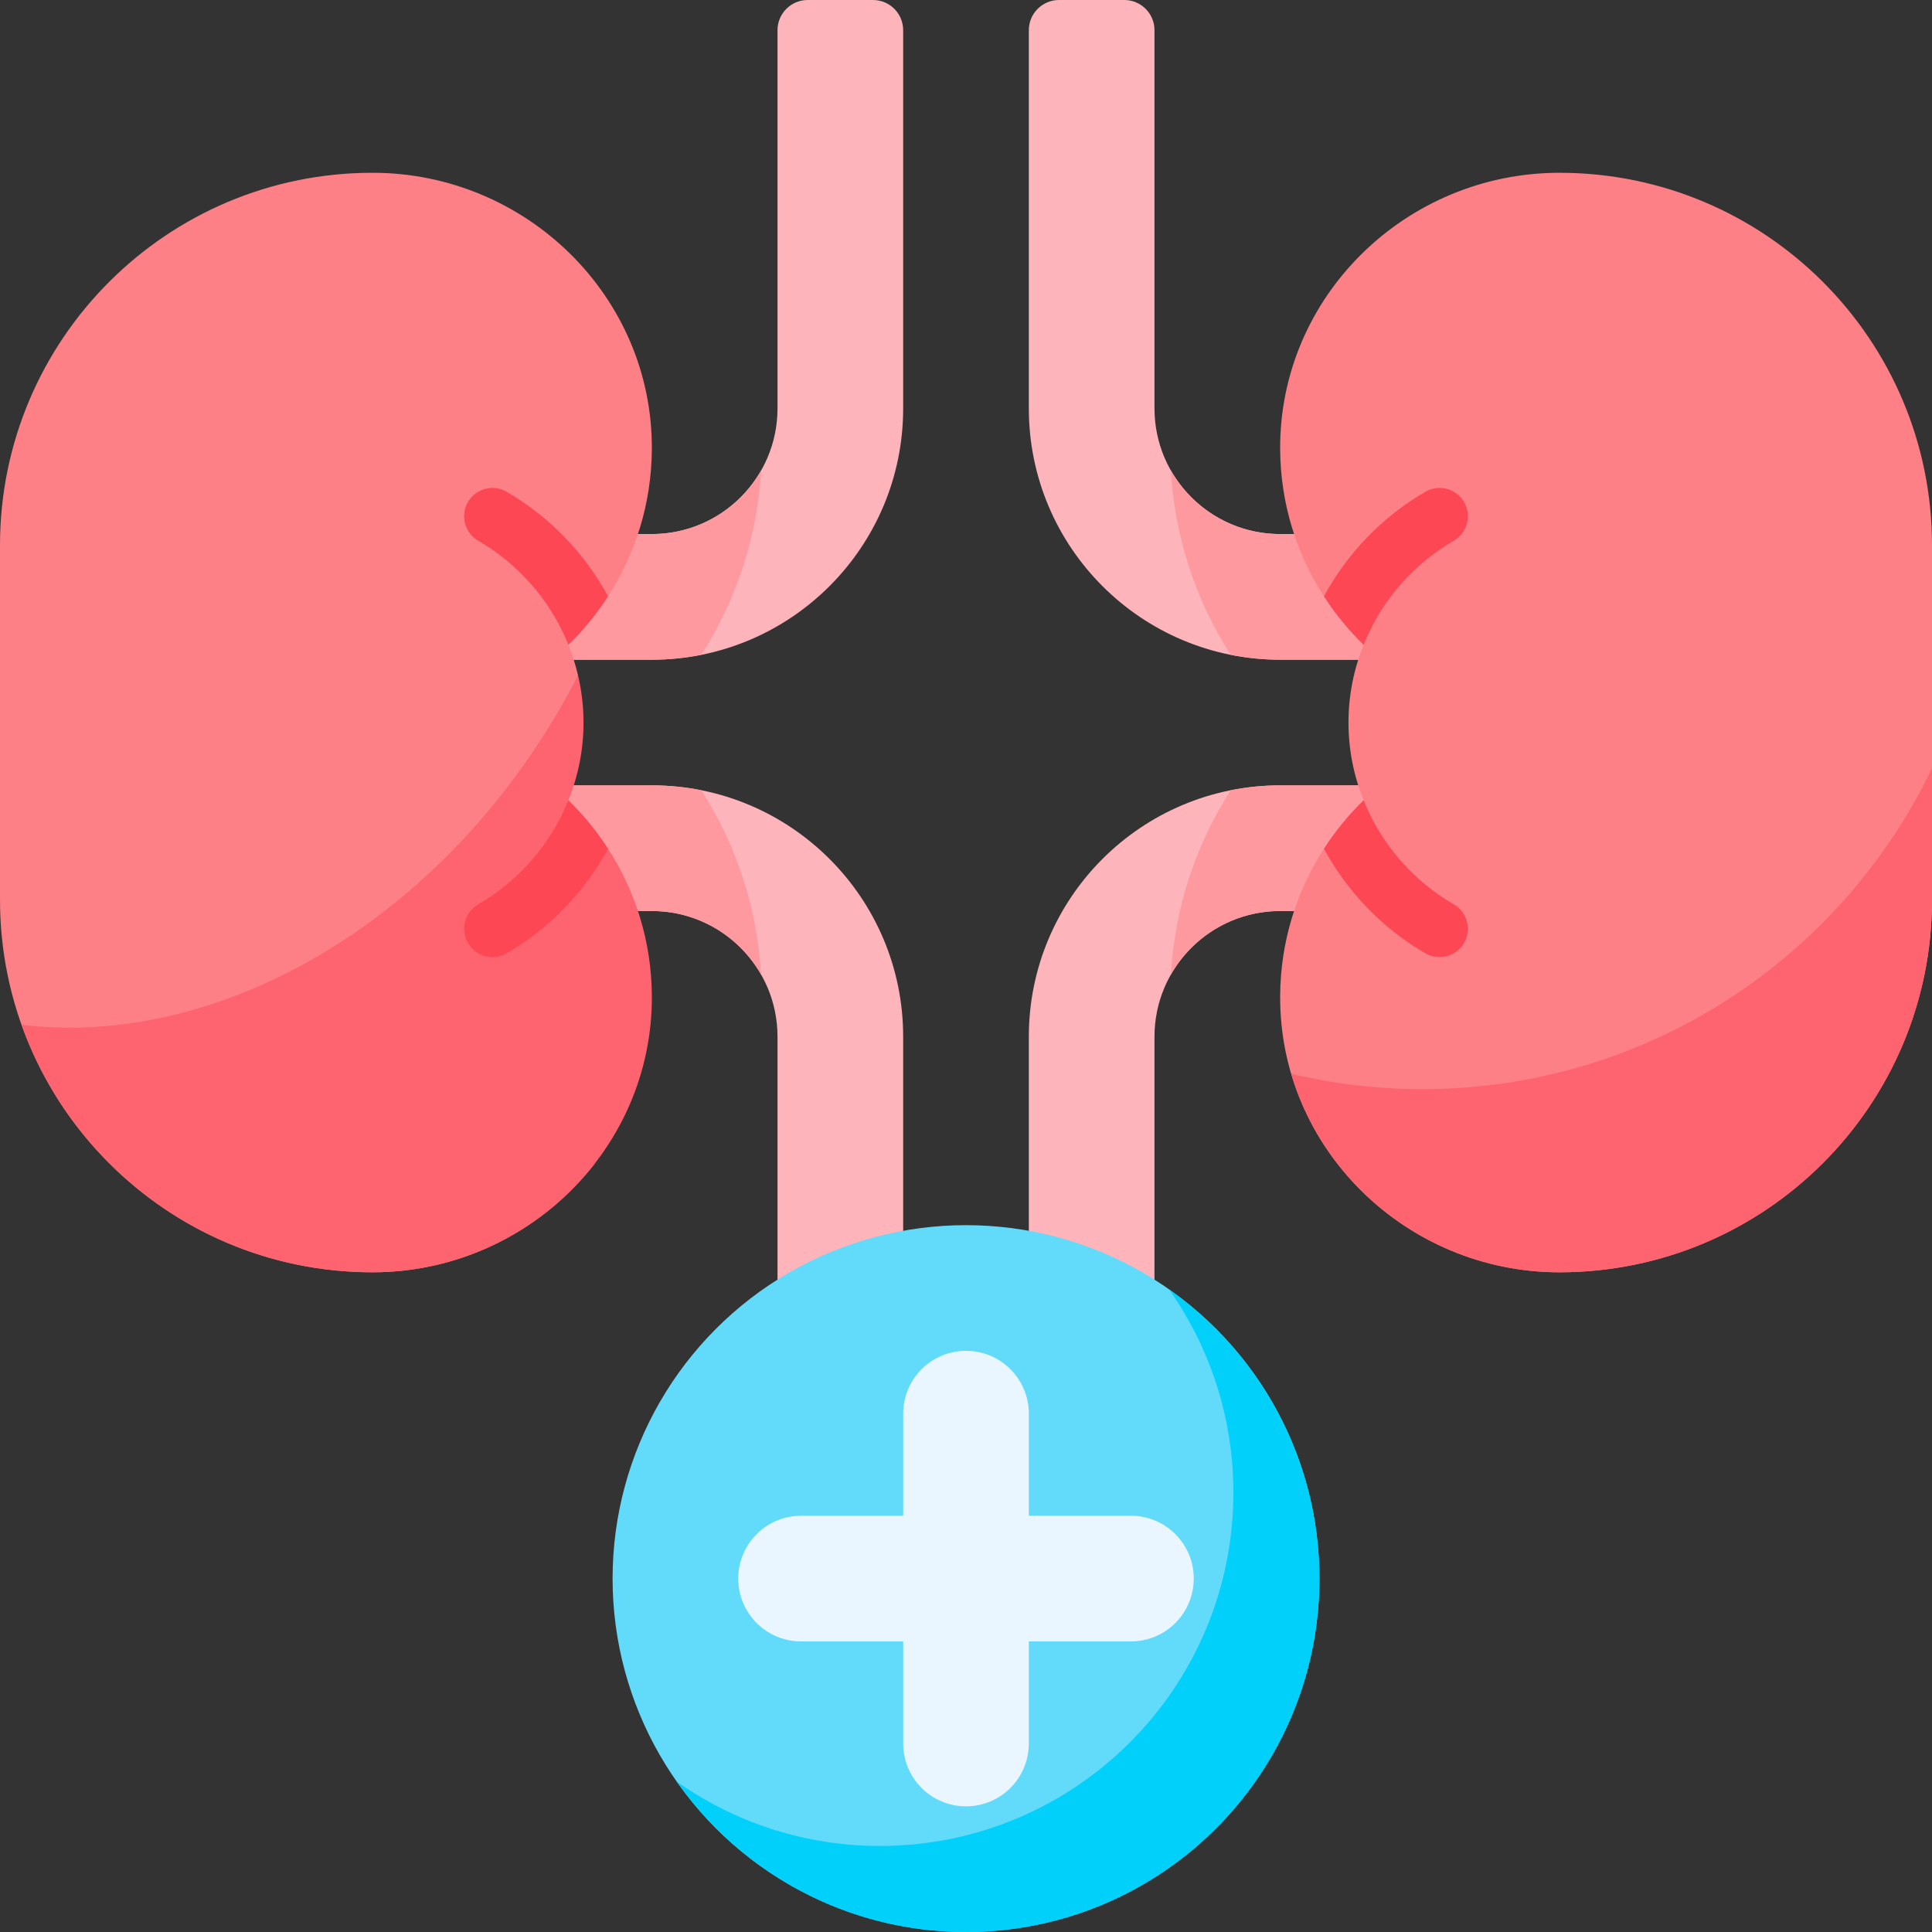
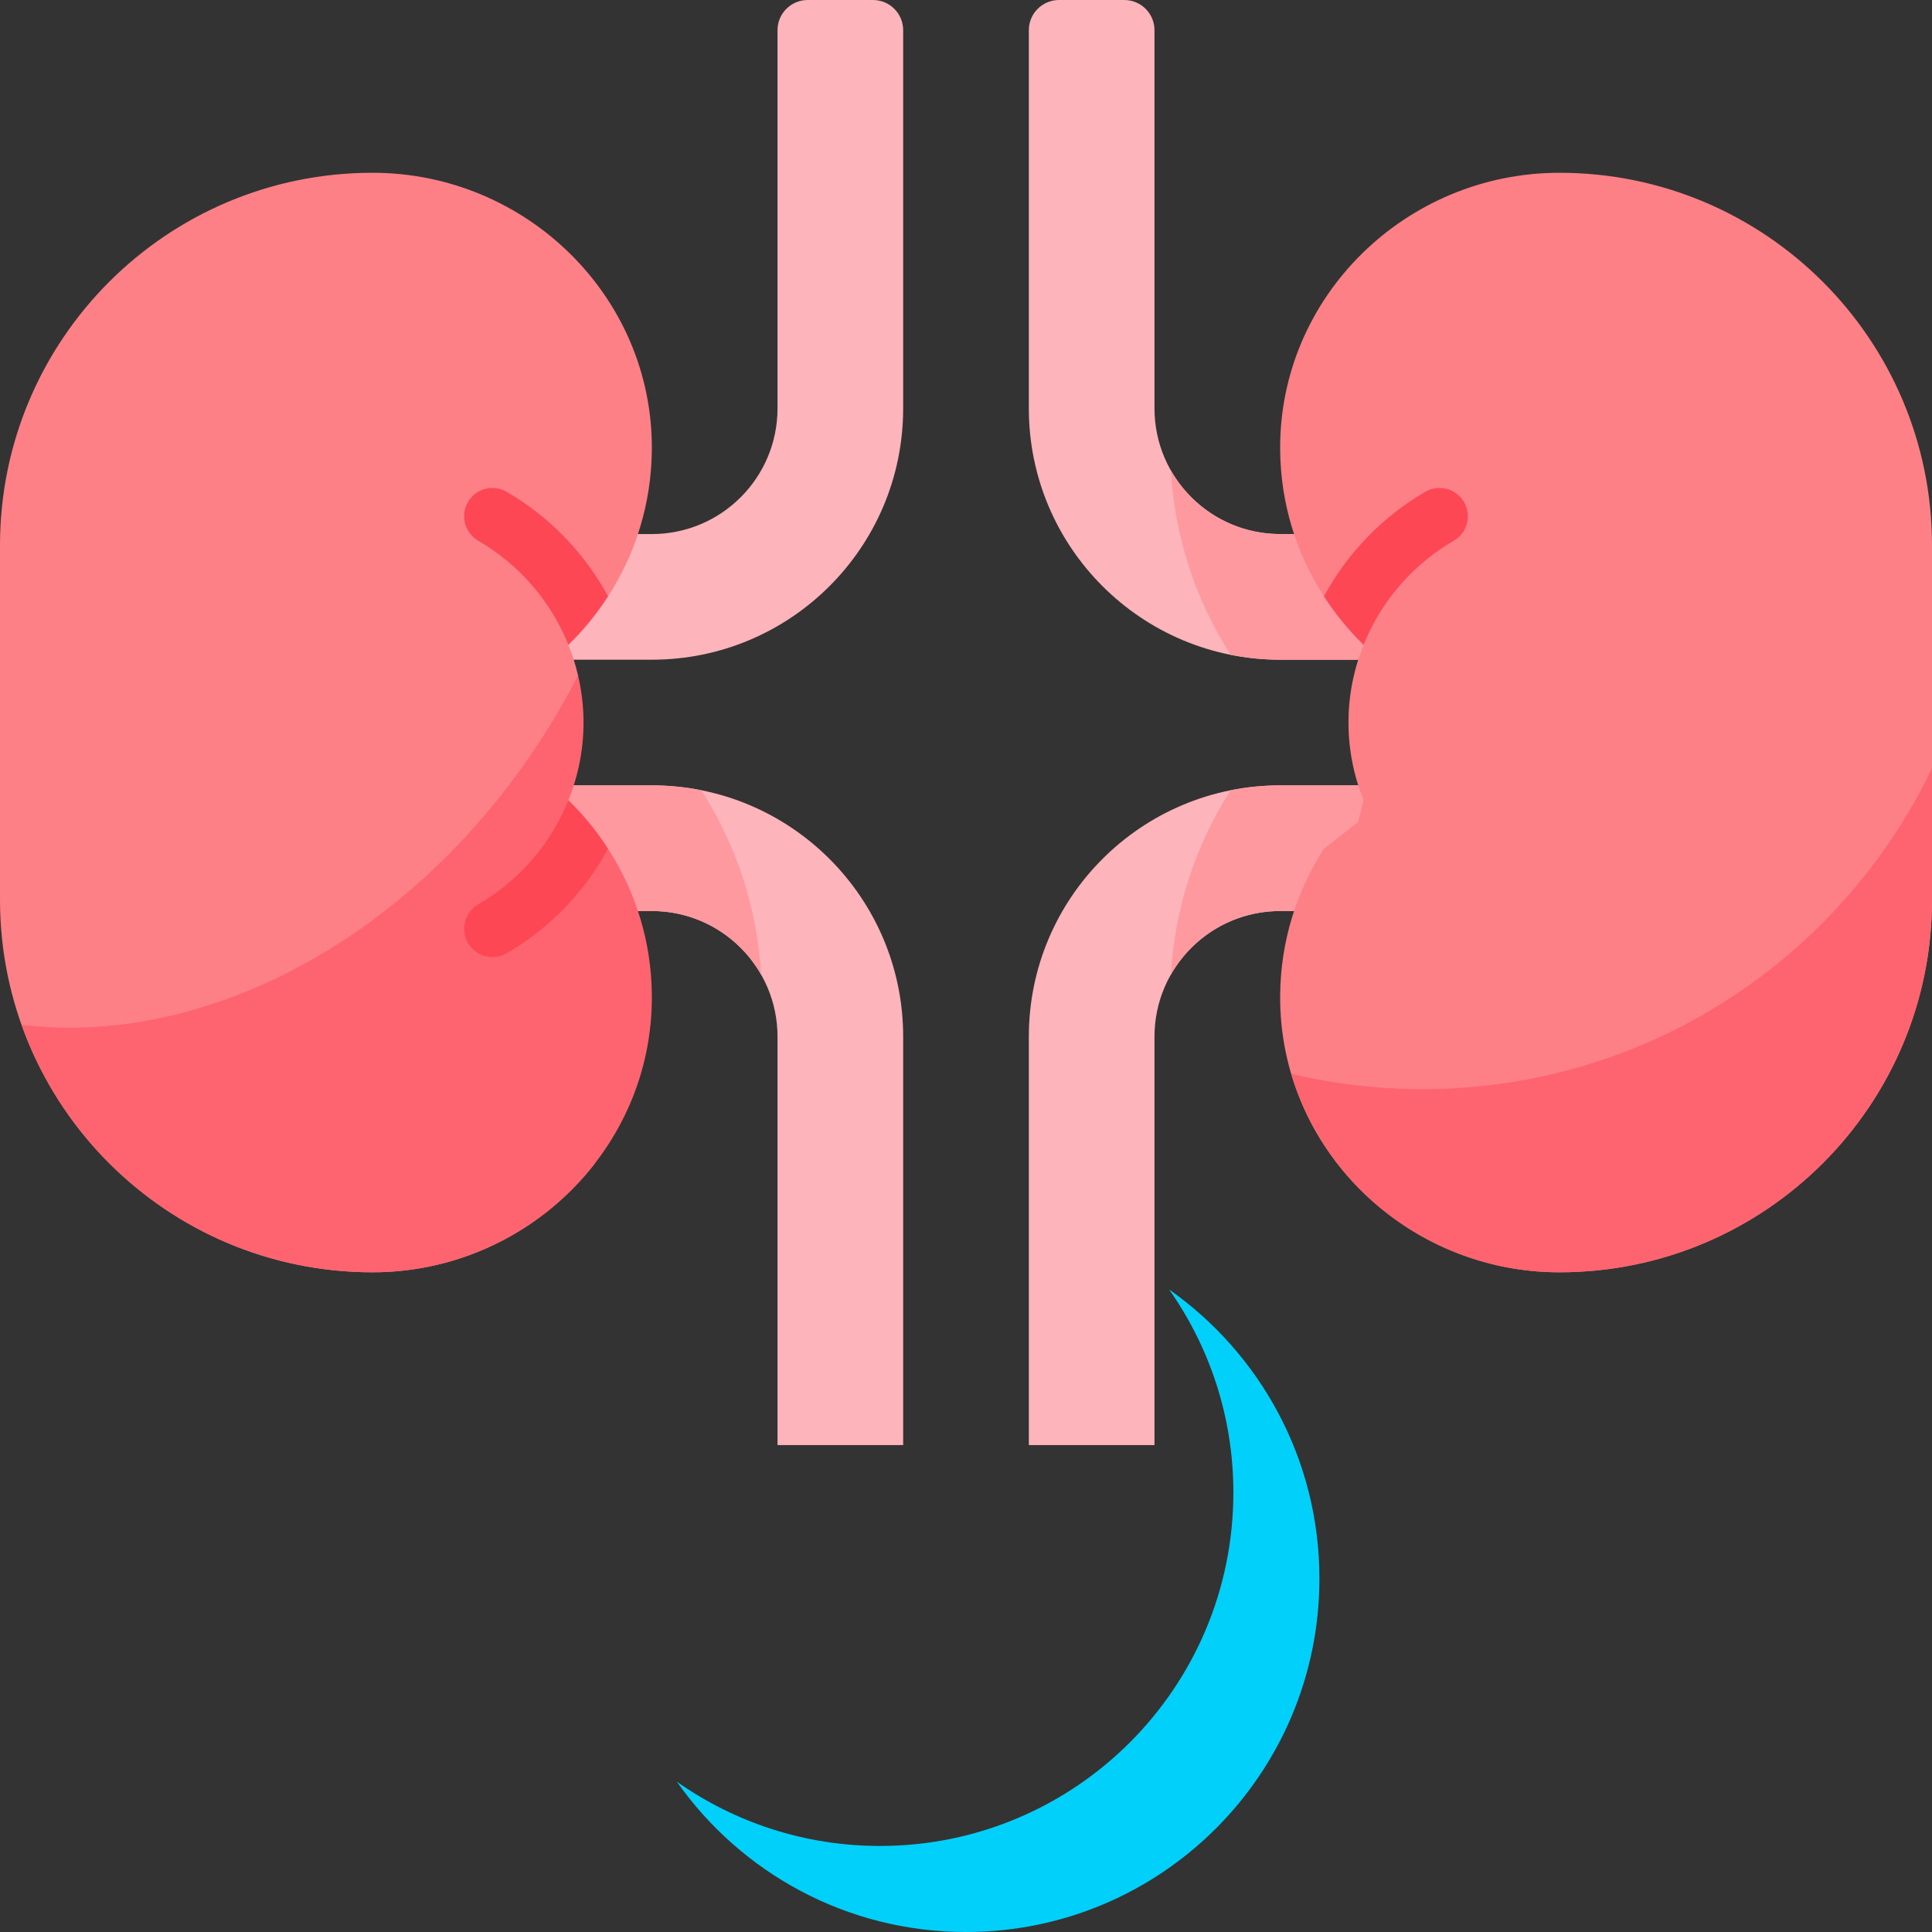
<svg xmlns="http://www.w3.org/2000/svg" id="Capa_1" enable-background="new 0 0 512 512" viewBox="0 0 512 512">
  <rect x="0" y="0" width="512" height="512" fill="#333333" stroke="none" />
  <g>
    <g>
      <g>
        <path d="m206.048 8v100.228c0 18.392-14.909 33.301-33.301 33.301h-34.836v33.301h34.836c36.783 0 66.602-29.819 66.602-66.602v-100.228c0-4.418-3.582-8-8-8h-17.301c-4.418 0-8 3.582-8 8z" fill="#fdb4ba" />
        <path d="m206.048 382.959v-108.227c0-18.392-14.909-33.301-33.301-33.301h-34.836v-33.301h34.836c36.783 0 66.602 29.819 66.602 66.602v108.228h-33.301z" fill="#fdb4ba" />
-         <path d="m172.747 141.528h-34.836v33.301h34.836c4.488 0 8.869-.451 13.108-1.297 9.349-14.568 14.826-31.285 15.848-48.865-5.728 10.067-16.545 16.861-28.956 16.861z" fill="#fe99a0" />
        <path d="m172.747 241.431h-34.836v-33.301h34.836c4.488 0 8.869.451 13.108 1.297 9.349 14.568 14.826 31.285 15.848 48.865-5.728-10.067-16.545-16.861-28.956-16.861z" fill="#fe99a0" />
        <path d="m142.069 307.29-31.22-23.369 8.728-41.108 20.272-26.185 10.699-19.428 2.638-18.212c-.653-2.784-1.506-5.49-2.564-8.094l1.24-10.955 9.276-1.897c7.252-11.235 11.513-24.58 11.607-38.927.264-40.609-33.405-73.328-74.014-73.328-54.527.002-98.731 44.205-98.731 98.733v93.919c0 54.528 44.204 98.732 98.732 98.732 23.949 0 45.477-11.385 59.061-29.051z" fill="#fd8087" />
        <path d="m161.139 224.916-6.789.018-3.727-12.87c2.582-6.356 4.017-13.301 4.017-20.584 0-4.3-.512-8.478-1.453-12.491-1.457 2.837-2.984 5.66-4.602 8.461-33.584 58.169-91.714 90.406-142.885 84.11 13.614 38.236 50.123 65.611 93.032 65.611 40.61 0 74.278-32.719 74.014-73.328-.093-14.347-4.354-27.692-11.607-38.927z" fill="#fe646f" />
      </g>
      <g>
        <path d="m305.952 8v100.228c0 18.392 14.909 33.301 33.301 33.301h34.836v33.301h-34.836c-36.783 0-66.602-29.819-66.602-66.602v-100.228c0-4.418 3.582-8 8-8h17.301c4.418 0 8 3.582 8 8z" fill="#fdb4ba" />
        <path d="m305.952 382.959v-108.227c0-18.392 14.909-33.301 33.301-33.301h34.836v-33.301h-34.836c-36.783 0-66.602 29.819-66.602 66.602v108.228h33.301z" fill="#fdb4ba" />
        <path d="m339.253 141.528h34.836v33.301h-34.836c-4.488 0-8.869-.451-13.108-1.297-9.349-14.568-14.826-31.285-15.848-48.865 5.728 10.067 16.545 16.861 28.956 16.861z" fill="#fe99a0" />
        <path d="m339.253 241.431h34.836v-33.301h-34.836c-4.488 0-8.869.451-13.108 1.297-9.349 14.568-14.826 31.285-15.848 48.865 5.728-10.067 16.545-16.861 28.956-16.861z" fill="#fe99a0" />
        <path d="m413.268 45.789c-40.61 0-74.278 32.719-74.014 73.328.093 14.346 4.354 27.691 11.607 38.927l7.198 2.343 3.318 10.509c-2.582 6.356-4.017 13.301-4.017 20.584s1.435 14.228 4.017 20.584l-1.487 5.831-9.029 7.021c-7.252 11.235-11.513 24.58-11.607 38.927-.264 40.609 33.405 73.328 74.014 73.328 54.528 0 98.732-44.204 98.732-98.732v-93.919c0-54.528-44.204-98.731-98.732-98.731z" fill="#fd8087" />
        <path d="m376.973 288.628c-11.979 0-23.625-1.416-34.79-4.074 8.984 30.465 37.677 52.617 71.086 52.617 54.528 0 98.732-44.204 98.732-98.732v-34.85c-24.12 50.302-75.516 85.039-135.028 85.039z" fill="#fe646f" />
      </g>
-       <circle cx="256" cy="418.341" fill="#62dbfb" r="93.659" />
      <path d="m309.823 341.715c10.718 15.231 17.032 33.784 17.032 53.823 0 51.726-41.932 93.659-93.659 93.659-20.039 0-38.592-6.314-53.823-17.032 16.948 24.083 44.94 39.835 76.627 39.835 51.726 0 93.659-41.932 93.659-93.659 0-31.687-15.752-59.678-39.836-76.626z" fill="#01d0fb" />
-       <path d="m299.707 401.691h-27.057v-27.057c0-9.196-7.455-16.65-16.65-16.65-9.196 0-16.65 7.455-16.65 16.65v27.057h-27.057c-9.196 0-16.65 7.455-16.65 16.65 0 9.196 7.455 16.65 16.65 16.65h27.057v27.057c0 9.196 7.455 16.65 16.65 16.65 9.196 0 16.65-7.455 16.65-16.65v-27.057h27.057c9.196 0 16.65-7.455 16.65-16.65.001-9.195-7.454-16.65-16.65-16.65z" fill="#eaf6ff" />
    </g>
    <g fill="#fd4755">
      <path d="m150.623 212.064c-.127.323-.16.417-.433 1.061-4.665 11.059-12.991 20.479-23.445 26.526-3.585 2.074-4.811 6.662-2.737 10.248 1.39 2.403 3.909 3.746 6.499 3.746 1.274 0 2.566-.325 3.749-1.009 11.344-6.562 20.705-16.269 26.884-27.719-3.018-4.676-6.541-8.994-10.517-12.853z" />
      <path d="m150.623 170.895c-.127-.323-.16-.417-.433-1.061-4.665-11.059-12.991-20.479-23.445-26.526-3.585-2.074-4.811-6.662-2.737-10.248 1.39-2.403 3.909-3.746 6.499-3.746 1.274 0 2.566.325 3.749 1.009 11.344 6.562 20.705 16.269 26.884 27.719-3.018 4.676-6.541 8.994-10.517 12.853z" />
-       <path d="m361.377 212.064c.127.323.16.417.433 1.061 4.665 11.059 12.991 20.479 23.445 26.526 3.585 2.074 4.811 6.662 2.737 10.248-1.39 2.403-3.909 3.746-6.499 3.746-1.274 0-2.566-.325-3.749-1.009-11.344-6.562-20.705-16.269-26.884-27.719 3.018-4.676 6.541-8.994 10.517-12.853z" />
      <path d="m361.377 170.895c.127-.323.16-.417.433-1.061 4.665-11.059 12.991-20.479 23.445-26.526 3.585-2.074 4.811-6.662 2.737-10.248-1.39-2.403-3.909-3.746-6.499-3.746-1.274 0-2.566.325-3.749 1.009-11.344 6.562-20.705 16.269-26.884 27.719 3.018 4.676 6.541 8.994 10.517 12.853z" />
    </g>
  </g>
  <g />
  <g />
  <g />
  <g />
  <g />
  <g />
  <g />
  <g />
  <g />
  <g />
  <g />
  <g />
  <g />
  <g />
  <g />
</svg>